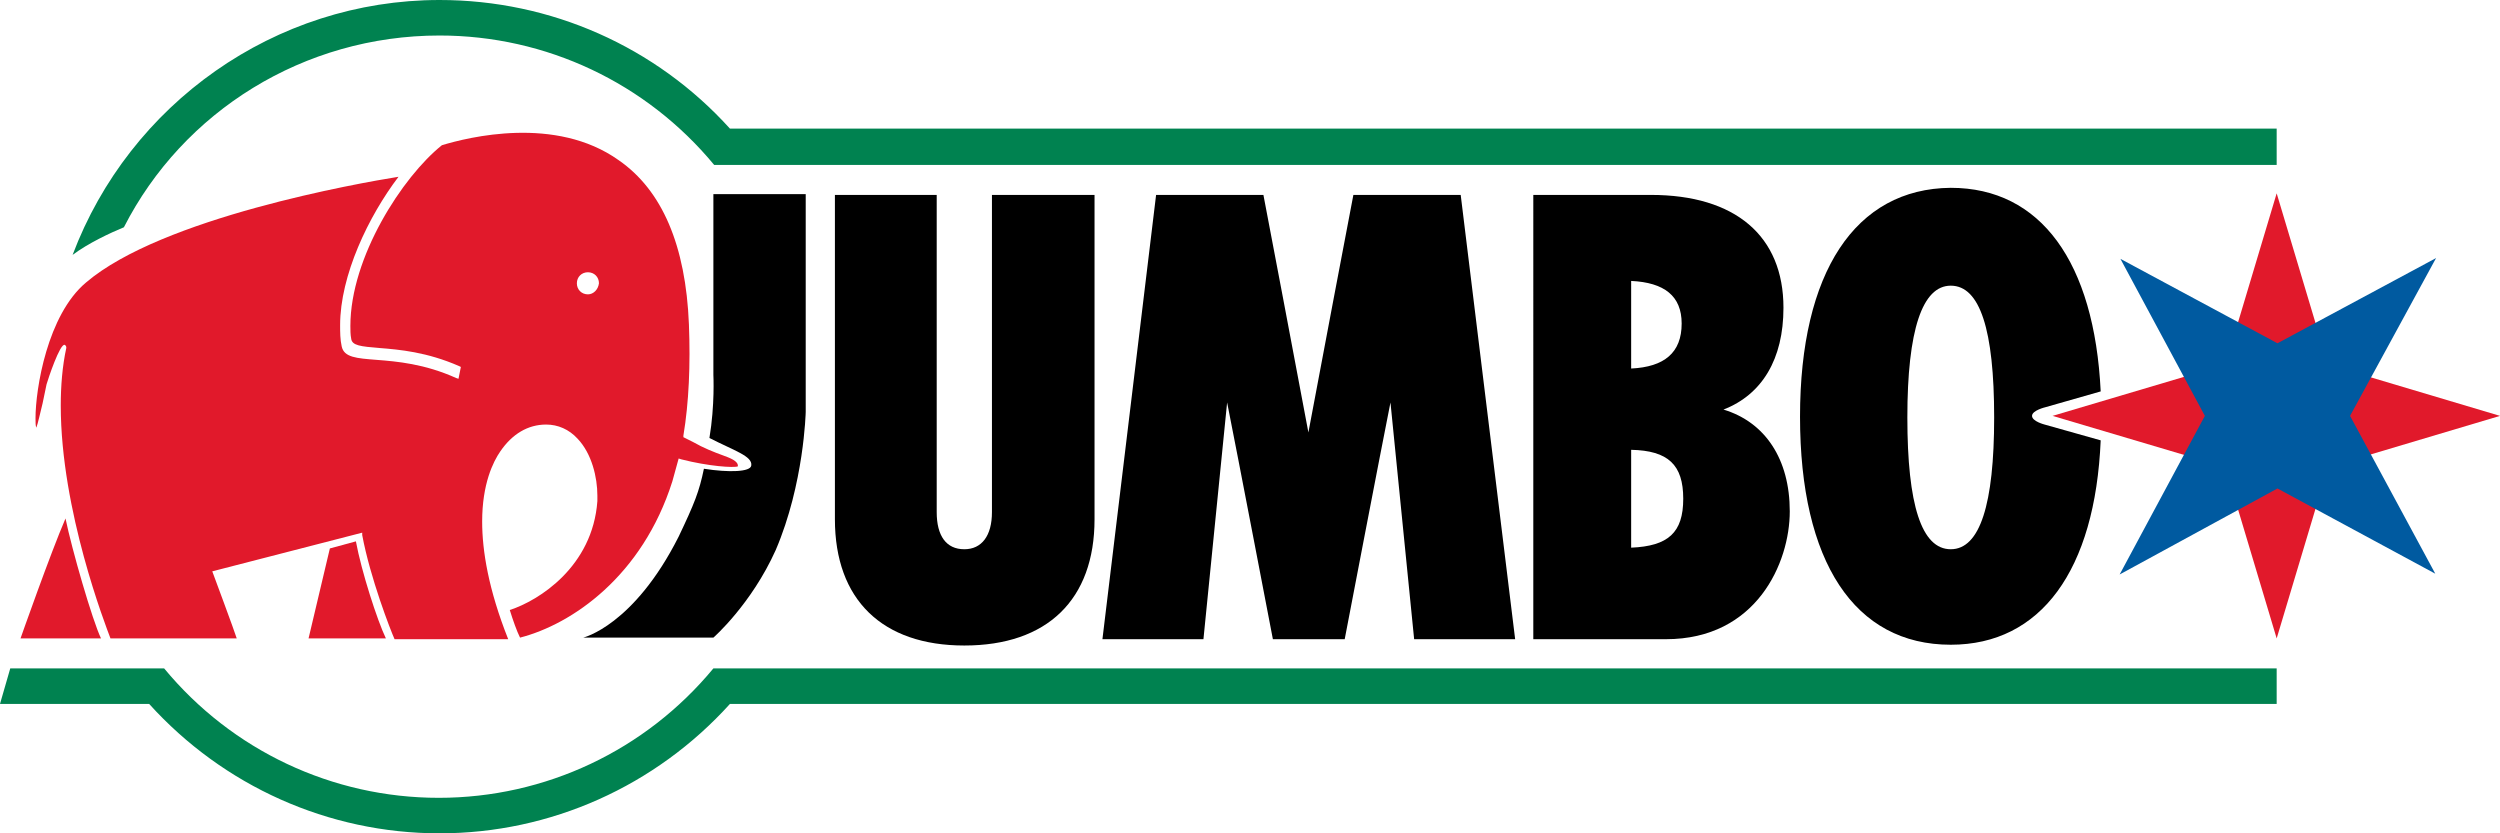
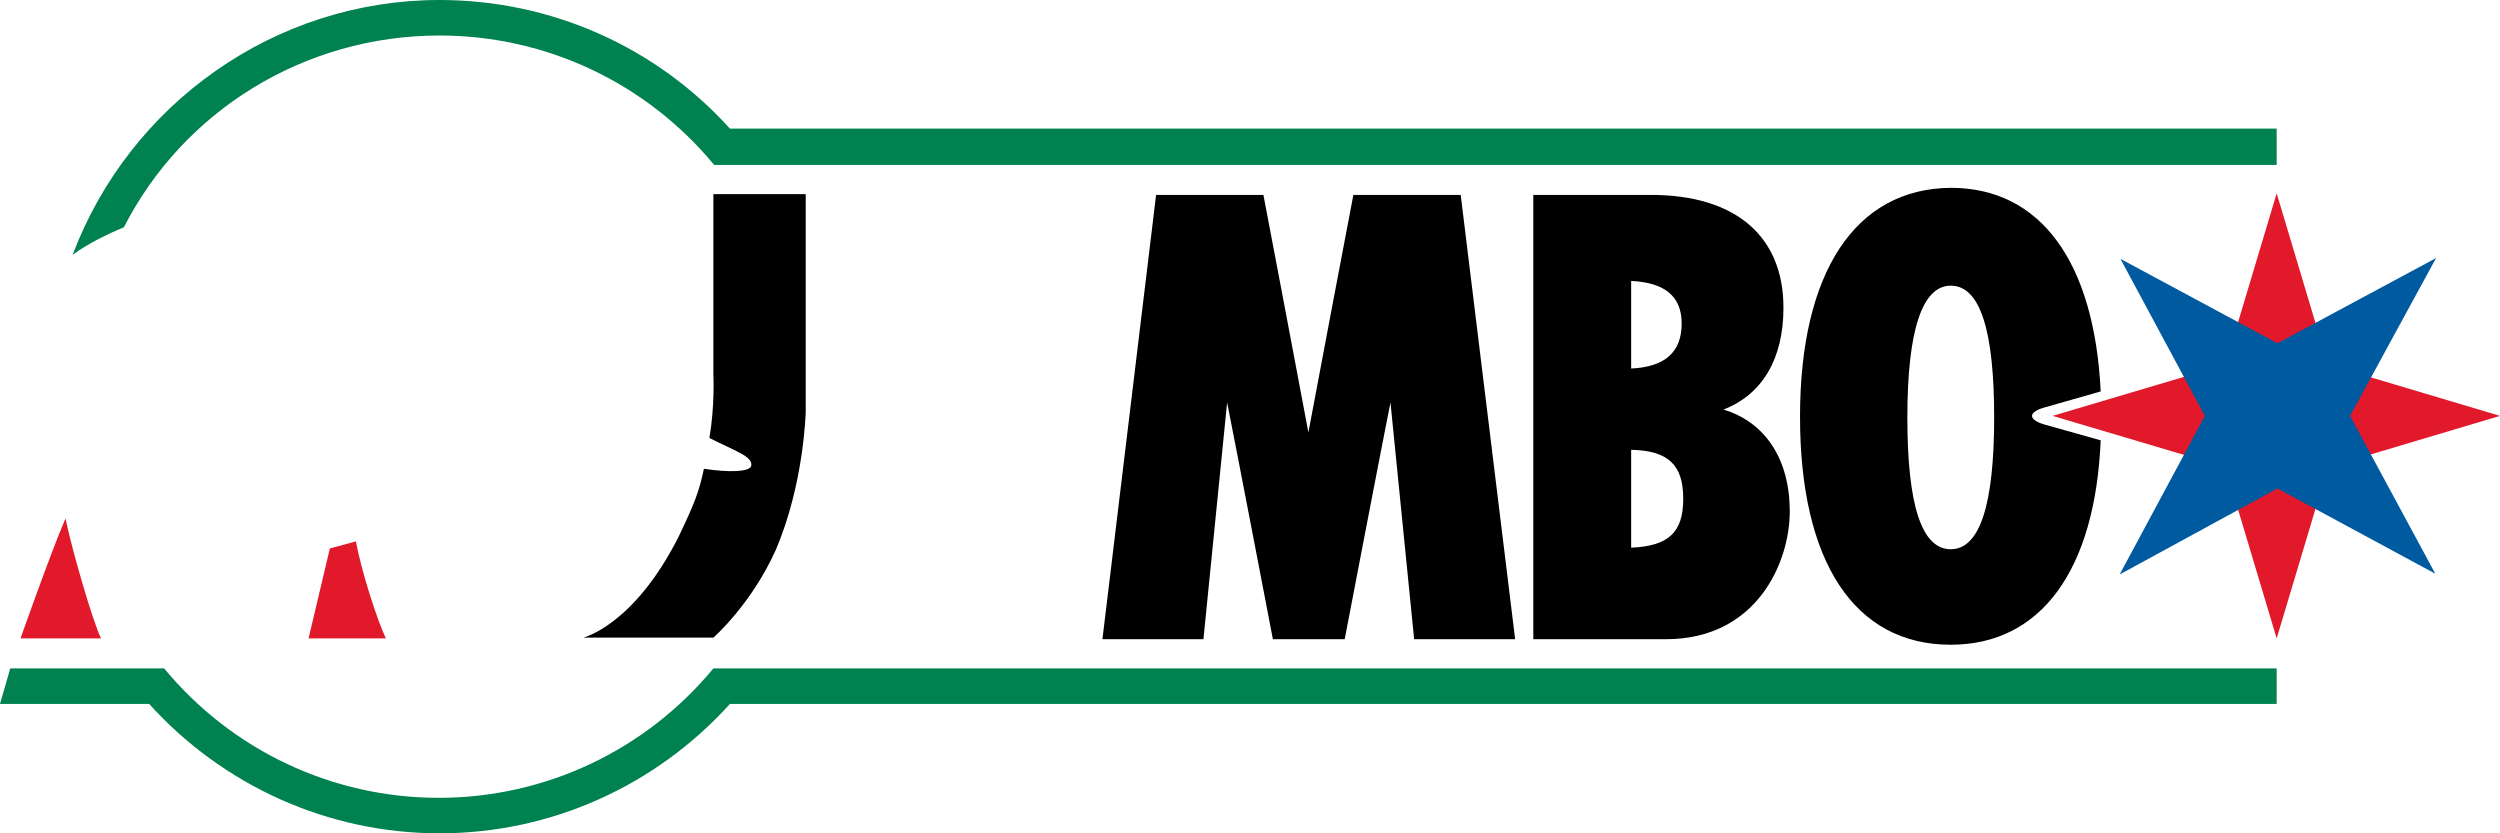
<svg xmlns="http://www.w3.org/2000/svg" version="1.1" id="Layer_1" x="0px" y="0px" viewBox="0 0 316.8 105.6" style="enable-background:new 0 0 316.8 105.6;" xml:space="preserve">
  <style type="text/css">
	.st0{fill:#008250;}
	.st1{fill-rule:evenodd;clip-rule:evenodd;}
	.st2{fill-rule:evenodd;clip-rule:evenodd;fill:#E1192B;}
	.st3{fill-rule:evenodd;clip-rule:evenodd;fill:#005AA0;}
	.st4{fill:#E1192B;}
</style>
  <g>
-     <path d="M125.7,24.7v40.2c0,3-1.3,4.7-3.5,4.7c-2.3,0-3.5-1.7-3.5-4.7V24.7h-12.9v41.1c0,10.2,6,16,16.4,16   c10.5,0,16.5-5.8,16.5-16V24.7h-0.6H125.7" />
    <path d="M184.6,24.7h-13.1c0,0-4.8,25.2-5.7,30.1c-0.9-4.9-5.7-30.1-5.7-30.1h-13.6L139.7,81h12.8c0,0,2.4-23.9,3-30   c1.2,6,5.8,30,5.8,30h9.1c0,0,4.6-24,5.8-30c0.6,6,3,30,3,30H192l-6.9-56.3H184.6" />
    <path d="M206.7,46.7V35.6c4.2,0.2,6.4,1.9,6.4,5.4C213.1,44.7,210.9,46.5,206.7,46.7 M206.7,57c4.7,0.1,6.6,1.9,6.6,6.2   c0,4.3-1.9,6-6.6,6.2V57z M218.4,51.9c4.9-1.9,7.6-6.4,7.6-12.9c0-9.1-6.1-14.3-16.8-14.3h-14.3h-0.6V81h16.8   c11.5,0,15.7-9.7,15.7-16.2C226.8,58.2,223.7,53.5,218.4,51.9" />
    <path d="M90.4,24.6v22.9c0,0,0.2,3.8-0.5,8c3.1,1.6,5.5,2.3,5.3,3.5c-0.1,0.8-2.8,0.9-6,0.4C88.6,62.3,88,63.8,86,68   c-5.7,11.3-12.1,12.8-12.1,12.8h16.5c0,0,4.8-4.2,7.9-11.1c3.6-8.4,3.8-17.5,3.8-17.5V24.6H90.4" />
    <path class="st0" d="M288.5,16.3h-196C83.1,5.9,69.8,0,55.7,0C34.8,0,16.4,13.2,9.2,32.3c2-1.5,4.8-2.8,6.5-3.5   c7.5-14.7,22.8-24.3,40-24.3c13.5,0,26.2,6,34.8,16.4l0,0h198V16.3" />
    <path class="st0" d="M90.4,84.7L90.4,84.7c-8.6,10.4-21.3,16.4-34.8,16.4s-26.2-6-34.8-16.4l0,0H1.3L0,89.2h18.9   c9.4,10.4,22.7,16.4,36.8,16.4l0,0l0,0l0,0l0,0c14.1,0,27.4-6,36.8-16.4h196v-4.5H90.4" />
  </g>
  <g>
    <path class="st1" d="M247.2,69.6c-3.7,0-5.5-5.6-5.5-16.7s1.9-16.7,5.5-16.7c3.7,0,5.5,5.6,5.5,16.7   C252.7,63.9,250.9,69.6,247.2,69.6 M257.5,52.7c0-0.7,1.7-1.1,1.7-1.1l7-2c-0.8-16.4-7.6-25.8-19-25.8c-12.1,0.1-19.1,10.7-19.1,29   c0,18.4,6.9,28.9,19.1,28.9c11.4,0,18.3-9.4,19-25.9l-7.1-2C259.1,53.8,257.5,53.4,257.5,52.7" />
    <polygon class="st2" points="260.1,52.7 282,46.2 288.5,24.5 295,46.2 316.8,52.7 295,59.2 288.5,80.9 282,59.2  " />
  </g>
  <g>
    <polygon class="st3" points="268.6,72.8 279.4,52.7 268.7,32.8 288.6,43.5 308.7,32.7 297.8,52.7 308.6,72.7 288.6,61.9  " />
  </g>
  <path class="st4" d="M2.6,80.9h10.2c-1.1-2.3-3.7-11.3-4.5-15.2C6.4,70.1,2.6,80.9,2.6,80.9" />
  <path class="st4" d="M41.8,69.5l-2.7,11.4h9.8c-1.1-2.3-3.1-8.5-3.8-12.3L41.8,69.5" />
-   <path class="st4" d="M74.5,37.3c-0.8,0-1.4-0.6-1.4-1.4c0-0.8,0.6-1.4,1.4-1.4s1.4,0.6,1.4,1.4C75.8,36.7,75.2,37.3,74.5,37.3   M91.6,57.7c-1.1-0.4-2.4-0.9-3.8-1.7l0,0l-1.2-0.6v-0.2c0.7-4.2,0.9-9,0.7-14.1c-0.4-10-3.4-17-8.9-20.8c-8-5.7-19.1-2.9-22.4-1.9  c-5,4-11.6,14.2-11.6,22.9c0,0.5,0,1.1,0.1,1.6c0.1,0.9,1.2,1,3.6,1.2c2.5,0.2,6,0.5,10.1,2.3l0.2,0.1L58.1,48l-0.3-0.1  c-4-1.8-7.5-2.1-10.1-2.3c-2.5-0.2-4.1-0.3-4.4-1.7c-0.2-0.9-0.2-1.8-0.2-2.7c0-6.3,3.6-13.8,7.4-18.8c-5,0.8-30,5.2-39.6,13.4  C6,39.9,4.5,49.3,4.5,53c0,0.6,0,0.9,0.1,1.2c0.2-0.5,0.5-1.9,0.8-3.1l0.5-2.4c0.2-0.7,1.7-5.2,2.3-5c0,0,0.2,0.1,0.2,0.3v0.1  c-0.5,2.3-0.7,4.8-0.7,7.3c0,13.3,5.7,27.9,6.3,29.5c0.3,0,15.3,0,16,0c-0.2-0.7-3.1-8.5-3.1-8.5l19-4.9v0.3  c1,5.4,3.6,12.1,4.1,13.2h14.4c-2.5-6.3-3.3-11.2-3.3-14.9c0-4.8,1.4-7.6,2.3-8.9c1.5-2.2,3.5-3.4,5.8-3.4c1.5,0,2.9,0.6,4,1.8  c1.8,1.9,2.5,4.9,2.5,7.2c0,0.2,0,0.5,0,0.7c-0.6,8.3-7.4,12.6-11.1,13.8c0.4,1.3,0.9,2.7,1.3,3.5C72.5,79.1,81.4,73,85.2,61  l0.8-2.9l0.3,0.1c3.5,0.9,6.7,1.1,7.2,0.9C93.6,58.4,92.4,58,91.6,57.7" />
</svg>